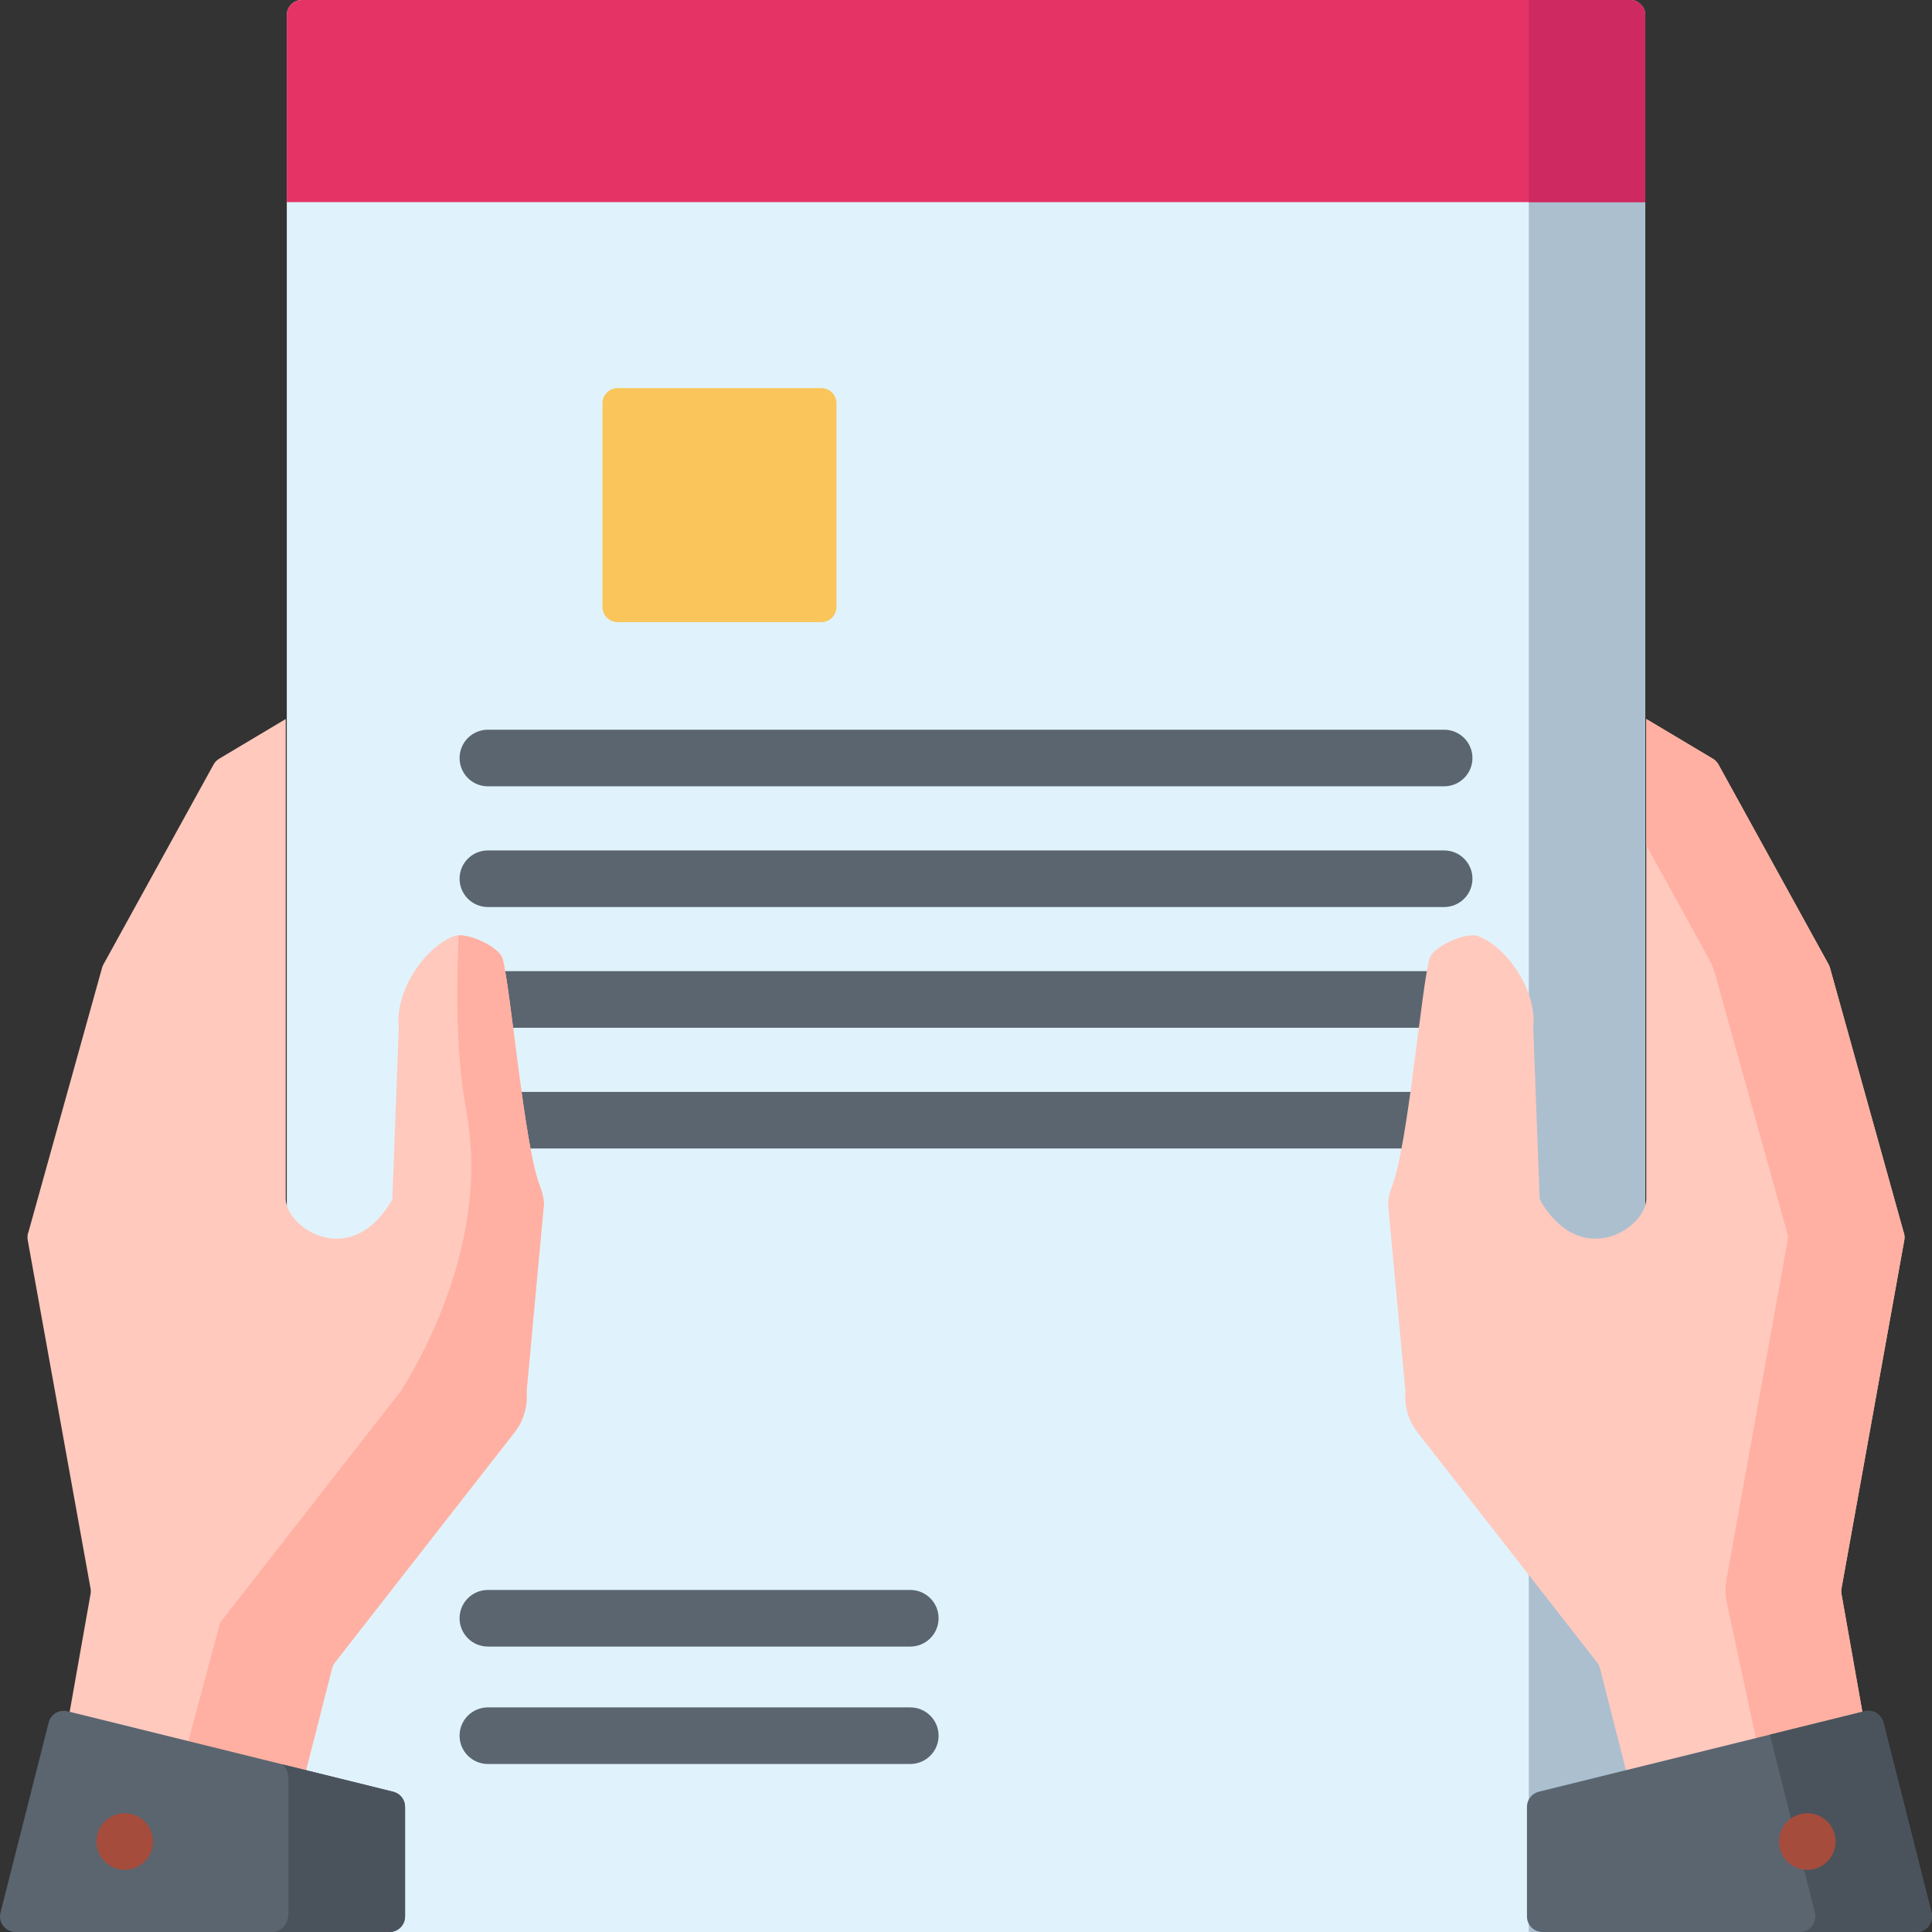
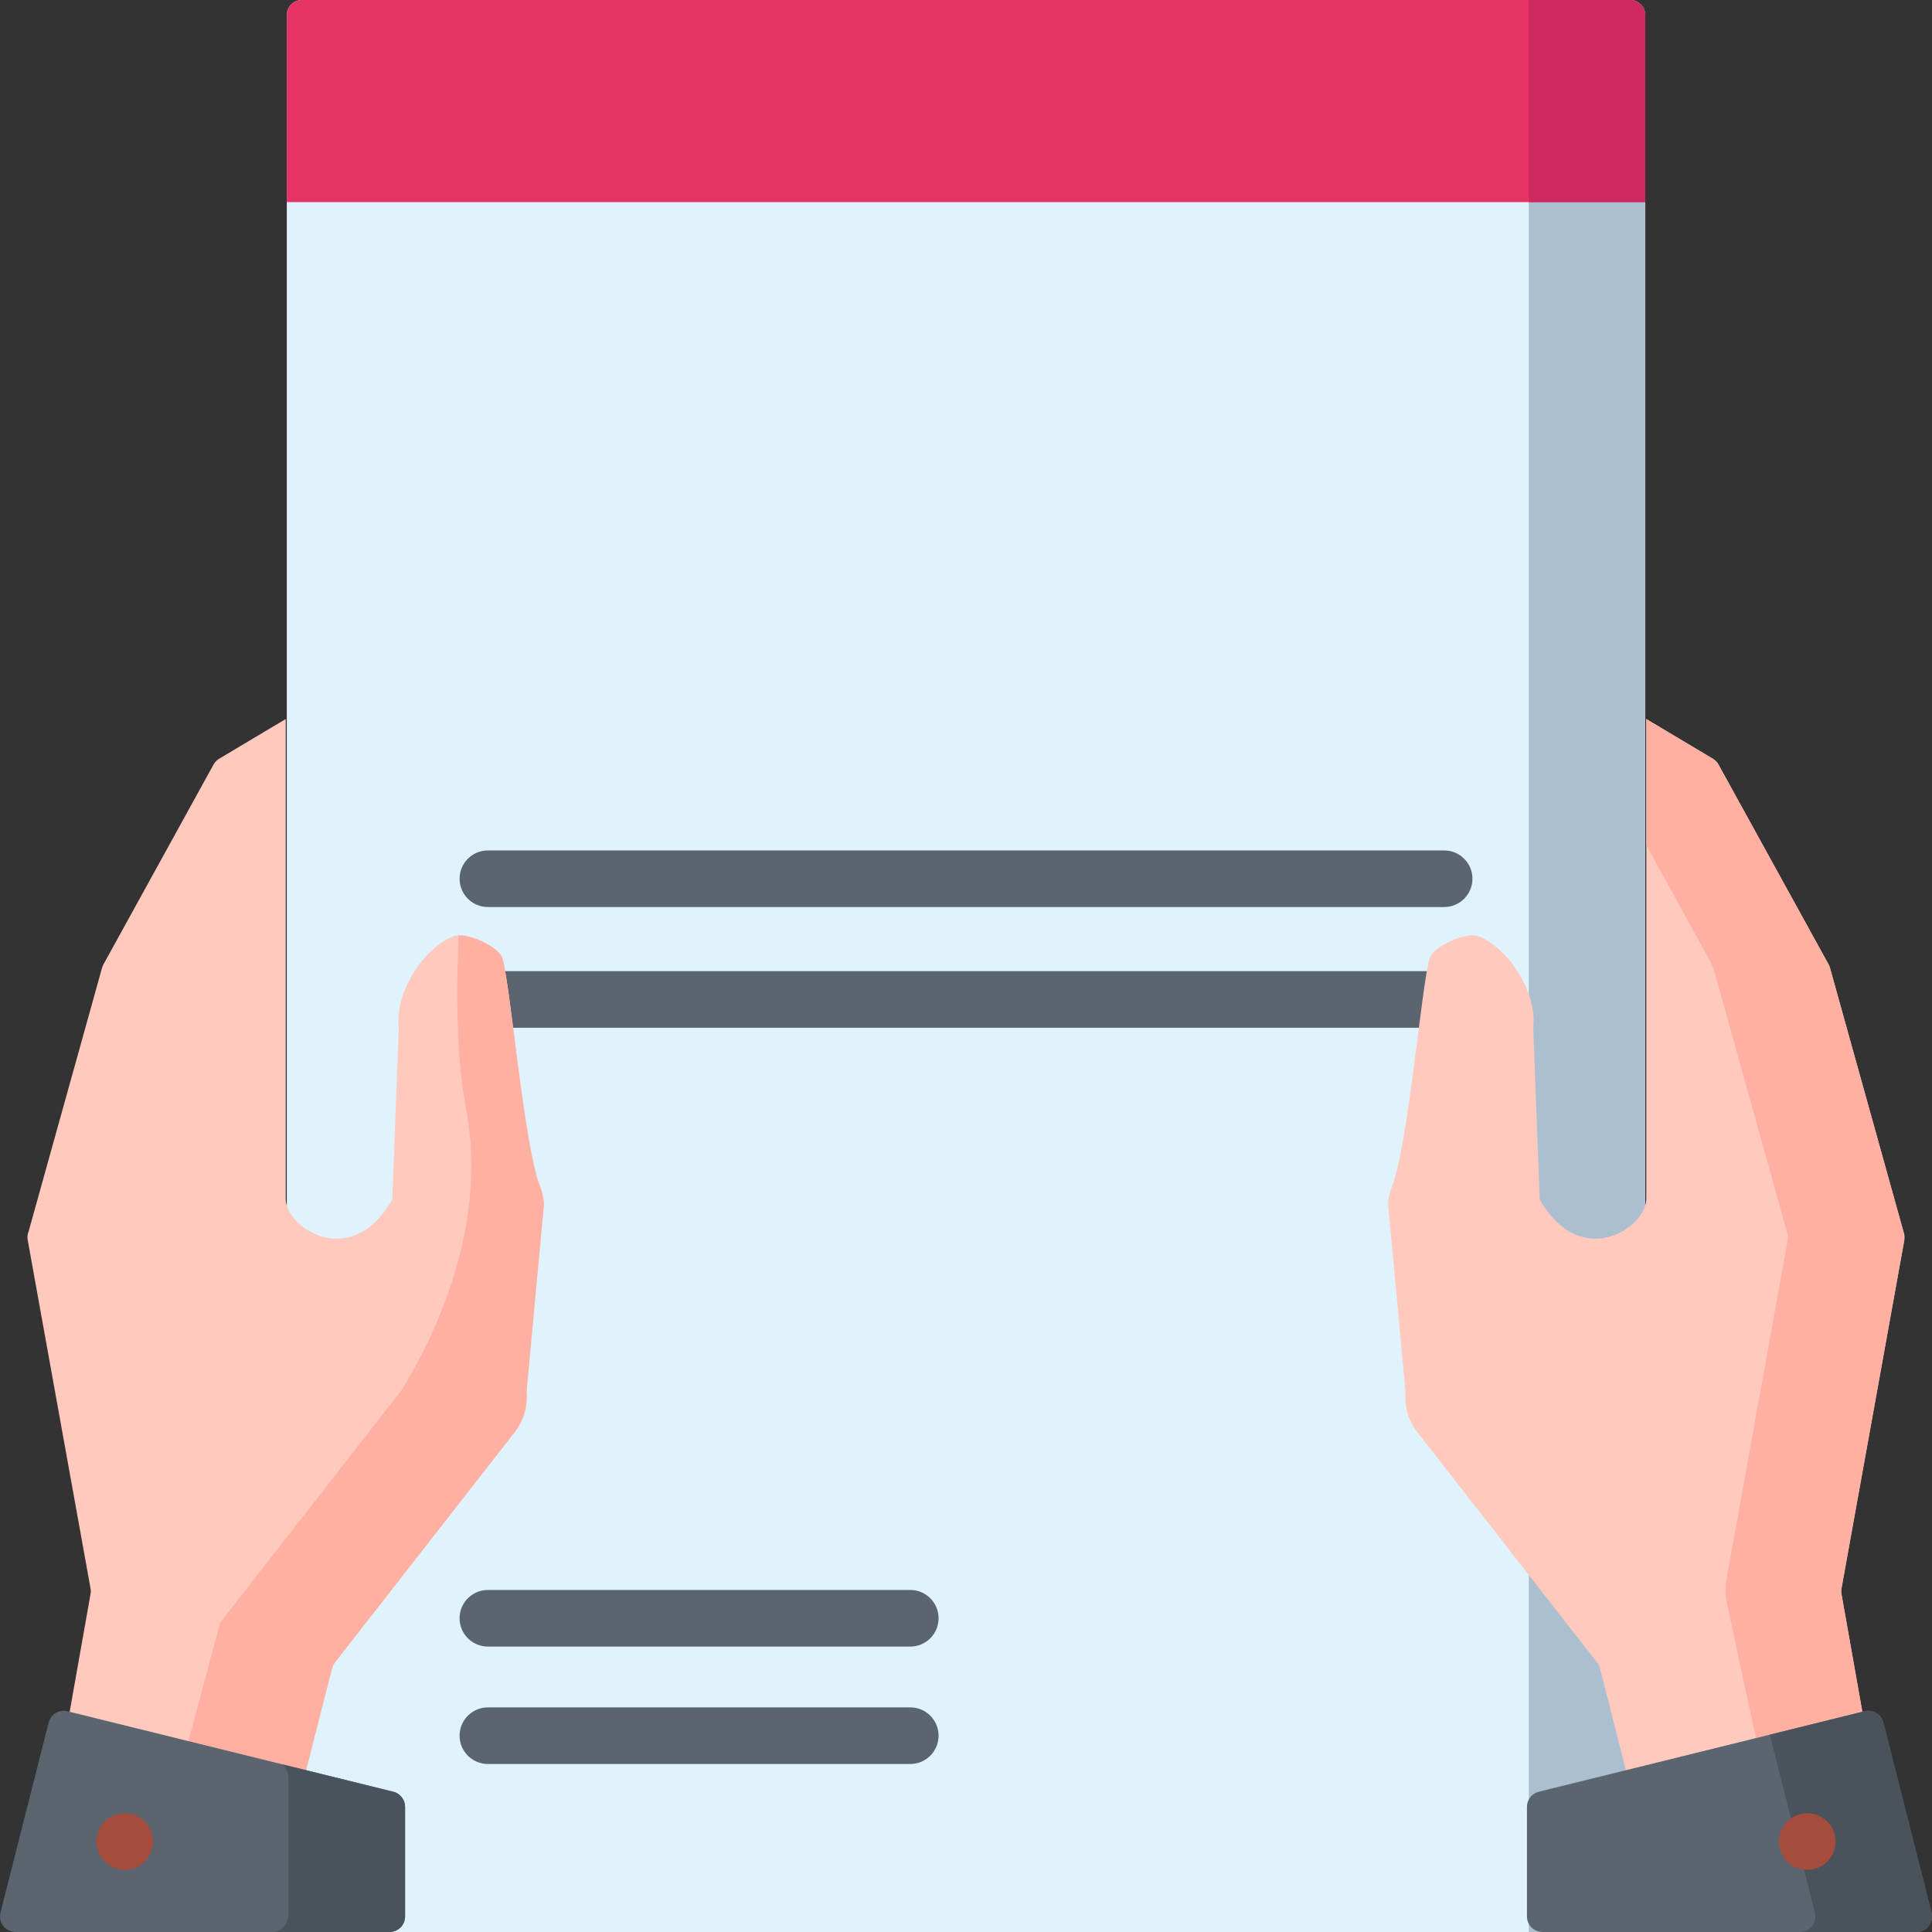
<svg xmlns="http://www.w3.org/2000/svg" version="1.1" id="Capa_1" x="0px" y="0px" viewBox="0 0 512 512" style="enable-background:new 0 0 512 512;" xml:space="preserve">
  <rect x="0" y="0" width="512" height="512" fill="#333333" stroke="none" />
  <path style="fill:#E0F3FC;" d="M432.003,512h-352c-2.209,0-4-1.791-4-4V4c0-2.209,1.791-4,4-4h352c2.209,0,4,1.791,4,4v504  C436.003,510.209,434.212,512,432.003,512z" />
  <path style="fill:#ABBFCF;" d="M432.003,512h-26.857V0h26.857c2.209,0,4,1.791,4,4v504C436.003,510.209,434.212,512,432.003,512z" />
  <path style="fill:#E53366;" d="M436.003,53.569h-360V4c0-2.209,1.791-4,4-4h352c2.209,0,4,1.791,4,4V53.569z" />
  <path style="fill:#CE2960;" d="M436.003,53.569h-30.857V0h26.857c2.209,0,4,1.791,4,4V53.569z" />
-   <path style="fill:#FAC55A;" d="M217.673,164.87h-54.014c-2.209,0-4-1.791-4-4v-54.014c0-2.209,1.791-4,4-4h54.014  c2.209,0,4,1.791,4,4v54.014C221.673,163.079,219.882,164.87,217.673,164.87z" />
  <g>
-     <path style="fill:#5A6570;" d="M382.714,208.38H129.293c-4.143,0-7.5-3.357-7.5-7.5s3.357-7.5,7.5-7.5h253.421   c4.143,0,7.5,3.357,7.5,7.5S386.856,208.38,382.714,208.38z" />
    <path style="fill:#5A6570;" d="M382.714,240.374H129.293c-4.143,0-7.5-3.357-7.5-7.5s3.357-7.5,7.5-7.5h253.421   c4.143,0,7.5,3.357,7.5,7.5S386.856,240.374,382.714,240.374z" />
    <path style="fill:#5A6570;" d="M382.714,272.369H129.293c-4.143,0-7.5-3.357-7.5-7.5s3.357-7.5,7.5-7.5h253.421   c4.143,0,7.5,3.357,7.5,7.5S386.856,272.369,382.714,272.369z" />
-     <path style="fill:#5A6570;" d="M382.714,304.364H129.293c-4.143,0-7.5-3.357-7.5-7.5s3.357-7.5,7.5-7.5h253.421   c4.143,0,7.5,3.357,7.5,7.5S386.856,304.364,382.714,304.364z" />
    <path style="fill:#5A6570;" d="M241.236,436.357H129.293c-4.143,0-7.5-3.357-7.5-7.5s3.357-7.5,7.5-7.5h111.943   c4.143,0,7.5,3.357,7.5,7.5S245.379,436.357,241.236,436.357z" />
    <path style="fill:#5A6570;" d="M241.236,467.476H129.293c-4.143,0-7.5-3.357-7.5-7.5s3.357-7.5,7.5-7.5h111.943   c4.143,0,7.5,3.357,7.5,7.5S245.379,467.476,241.236,467.476z" />
  </g>
  <path style="fill:#FFC9BD;" d="M88.011,442.082c0.137-0.535,0.383-1.037,0.723-1.472l47.599-60.987  c2.407-3.084,3.554-6.966,3.211-10.863l4.626-49.865c-0.135-1.537-0.491-3.041-1.058-4.475c-4.231-10.689-7.779-52.913-9.958-60.437  c-0.889-3.068-9.663-7.224-13.049-5.838c-8.228,3.37-15.481,15.209-14.422,24.038l-1.717,45.671  c-10.989,19.23-28.478,7.379-28.242-0.331V190.546l-17.666,10.541c-0.61,0.364-1.111,0.883-1.454,1.505l-29.198,53  c-0.149,0.271-0.267,0.558-0.35,0.857L7.59,326.318c-0.302,0.729-0.388,1.53-0.248,2.307l16.656,92.368  c0.084,0.465,0.085,0.942,0.002,1.408l-7.086,39.988l61.582,16.998L88.011,442.082z" />
  <path style="fill:#FFB0A2;" d="M144.17,318.894c-0.135-1.537-0.49-3.041-1.058-4.475c-4.231-10.69-7.779-52.913-9.958-60.438  c-0.783-2.702-7.677-6.243-11.625-6.104c-0.319,8.731-1.186,29.227,2.023,46.313c5.742,30.574-8.167,59.677-17.093,74.163  L58.345,430l-10.937,40.804l31.089,8.581l9.515-37.305c0.137-0.535,0.383-1.037,0.723-1.472l47.599-60.987  c2.407-3.084,3.555-6.966,3.211-10.863L144.17,318.894z" />
  <path style="fill:#FFC9BD;" d="M423.993,442.082c-0.137-0.535-0.383-1.037-0.723-1.472l-47.599-60.987  c-2.407-3.084-3.554-6.966-3.211-10.863l-4.626-49.865c0.135-1.537,0.491-3.041,1.058-4.475c4.231-10.689,7.779-52.913,9.958-60.437  c0.889-3.068,9.663-7.224,13.049-5.838c8.228,3.37,15.481,15.209,14.422,24.038l1.717,45.671  c10.988,19.23,28.478,7.379,28.242-0.331V190.546l17.666,10.541c0.61,0.364,1.111,0.883,1.454,1.505l29.198,53  c0.149,0.271,0.267,0.558,0.35,0.857l19.466,69.869c0.302,0.729,0.388,1.53,0.248,2.307l-16.656,92.368  c-0.084,0.465-0.085,0.942-0.002,1.408l7.086,39.988l-61.582,16.998L423.993,442.082z" />
-   <path style="fill:#FFB0A2;" d="M504.415,326.318l-19.466-69.869c-0.083-0.298-0.2-0.586-0.35-0.857l-29.198-53  c-0.343-0.622-0.844-1.141-1.454-1.505l-17.666-10.541v33.435l16.662,30.246c0.649,1.178,1.159,2.428,1.52,3.724l19.048,68.368  c0.302,0.729,0.388,1.53,0.247,2.306l-16.197,89.821c-0.387,2.146-0.351,4.348,0.107,6.48l9.679,45.12l27.742-7.657l-7.086-39.988  c-0.083-0.466-0.082-0.942,0.002-1.408l16.656-92.368C504.802,327.848,504.716,327.047,504.415,326.318z" />
+   <path style="fill:#FFB0A2;" d="M504.415,326.318l-19.466-69.869c-0.083-0.298-0.2-0.586-0.35-0.857l-29.198-53  c-0.343-0.622-0.844-1.141-1.454-1.505l-17.666-10.541v33.435l16.662,30.246c0.649,1.178,1.159,2.428,1.52,3.724l19.048,68.368  c0.302,0.729,0.388,1.53,0.247,2.306l-16.197,89.821c-0.387,2.146-0.351,4.348,0.107,6.48l9.679,45.12l27.742-7.657l-7.086-39.988  c-0.083-0.466-0.082-0.942,0.002-1.408l16.656-92.368z" />
  <path style="fill:#5A6570;" d="M107.348,478.828v29.051c0,2.277-1.844,4.121-4.121,4.121H4.125c-2.689,0-4.656-2.524-3.997-5.13  l12.764-50.376c0.556-2.205,2.781-3.534,4.976-2.998l57.041,14.093l29.308,7.242C106.05,475.284,107.348,476.933,107.348,478.828z" />
  <path style="fill:#4A535C;" d="M107.348,478.828v29.051c0,2.277-1.844,4.121-4.121,4.121H72.322c2.277,0,4.121-2.256,4.121-5.038  v-35.479c0-1.555-0.597-2.967-1.535-3.894l29.308,7.242C106.05,475.284,107.348,476.933,107.348,478.828z" />
  <path style="fill:#5A6570;" d="M407.792,474.827l86.34-21.327c2.2-0.543,4.426,0.792,4.983,2.989l12.756,50.379  c0.659,2.604-1.309,5.132-3.995,5.132h-99.097c-2.276,0-4.121-1.845-4.121-4.121v-29.052  C404.66,476.932,405.953,475.281,407.792,474.827z" />
  <path style="fill:#4A535C;" d="M511.872,506.868l-12.756-50.379c-0.556-2.197-2.782-3.533-4.983-2.989l-25.109,6.202l11.943,47.166  c0.659,2.604-1.309,5.132-3.994,5.132h30.905C510.563,512,512.531,509.472,511.872,506.868z" />
  <g>
    <circle style="fill:#A64C3C;" cx="33.05" cy="488.03" r="7.5" />
    <circle style="fill:#A64C3C;" cx="478.95" cy="488.03" r="7.5" />
  </g>
  <g>
</g>
  <g>
</g>
  <g>
</g>
  <g>
</g>
  <g>
</g>
  <g>
</g>
  <g>
</g>
  <g>
</g>
  <g>
</g>
  <g>
</g>
  <g>
</g>
  <g>
</g>
  <g>
</g>
  <g>
</g>
  <g>
</g>
</svg>